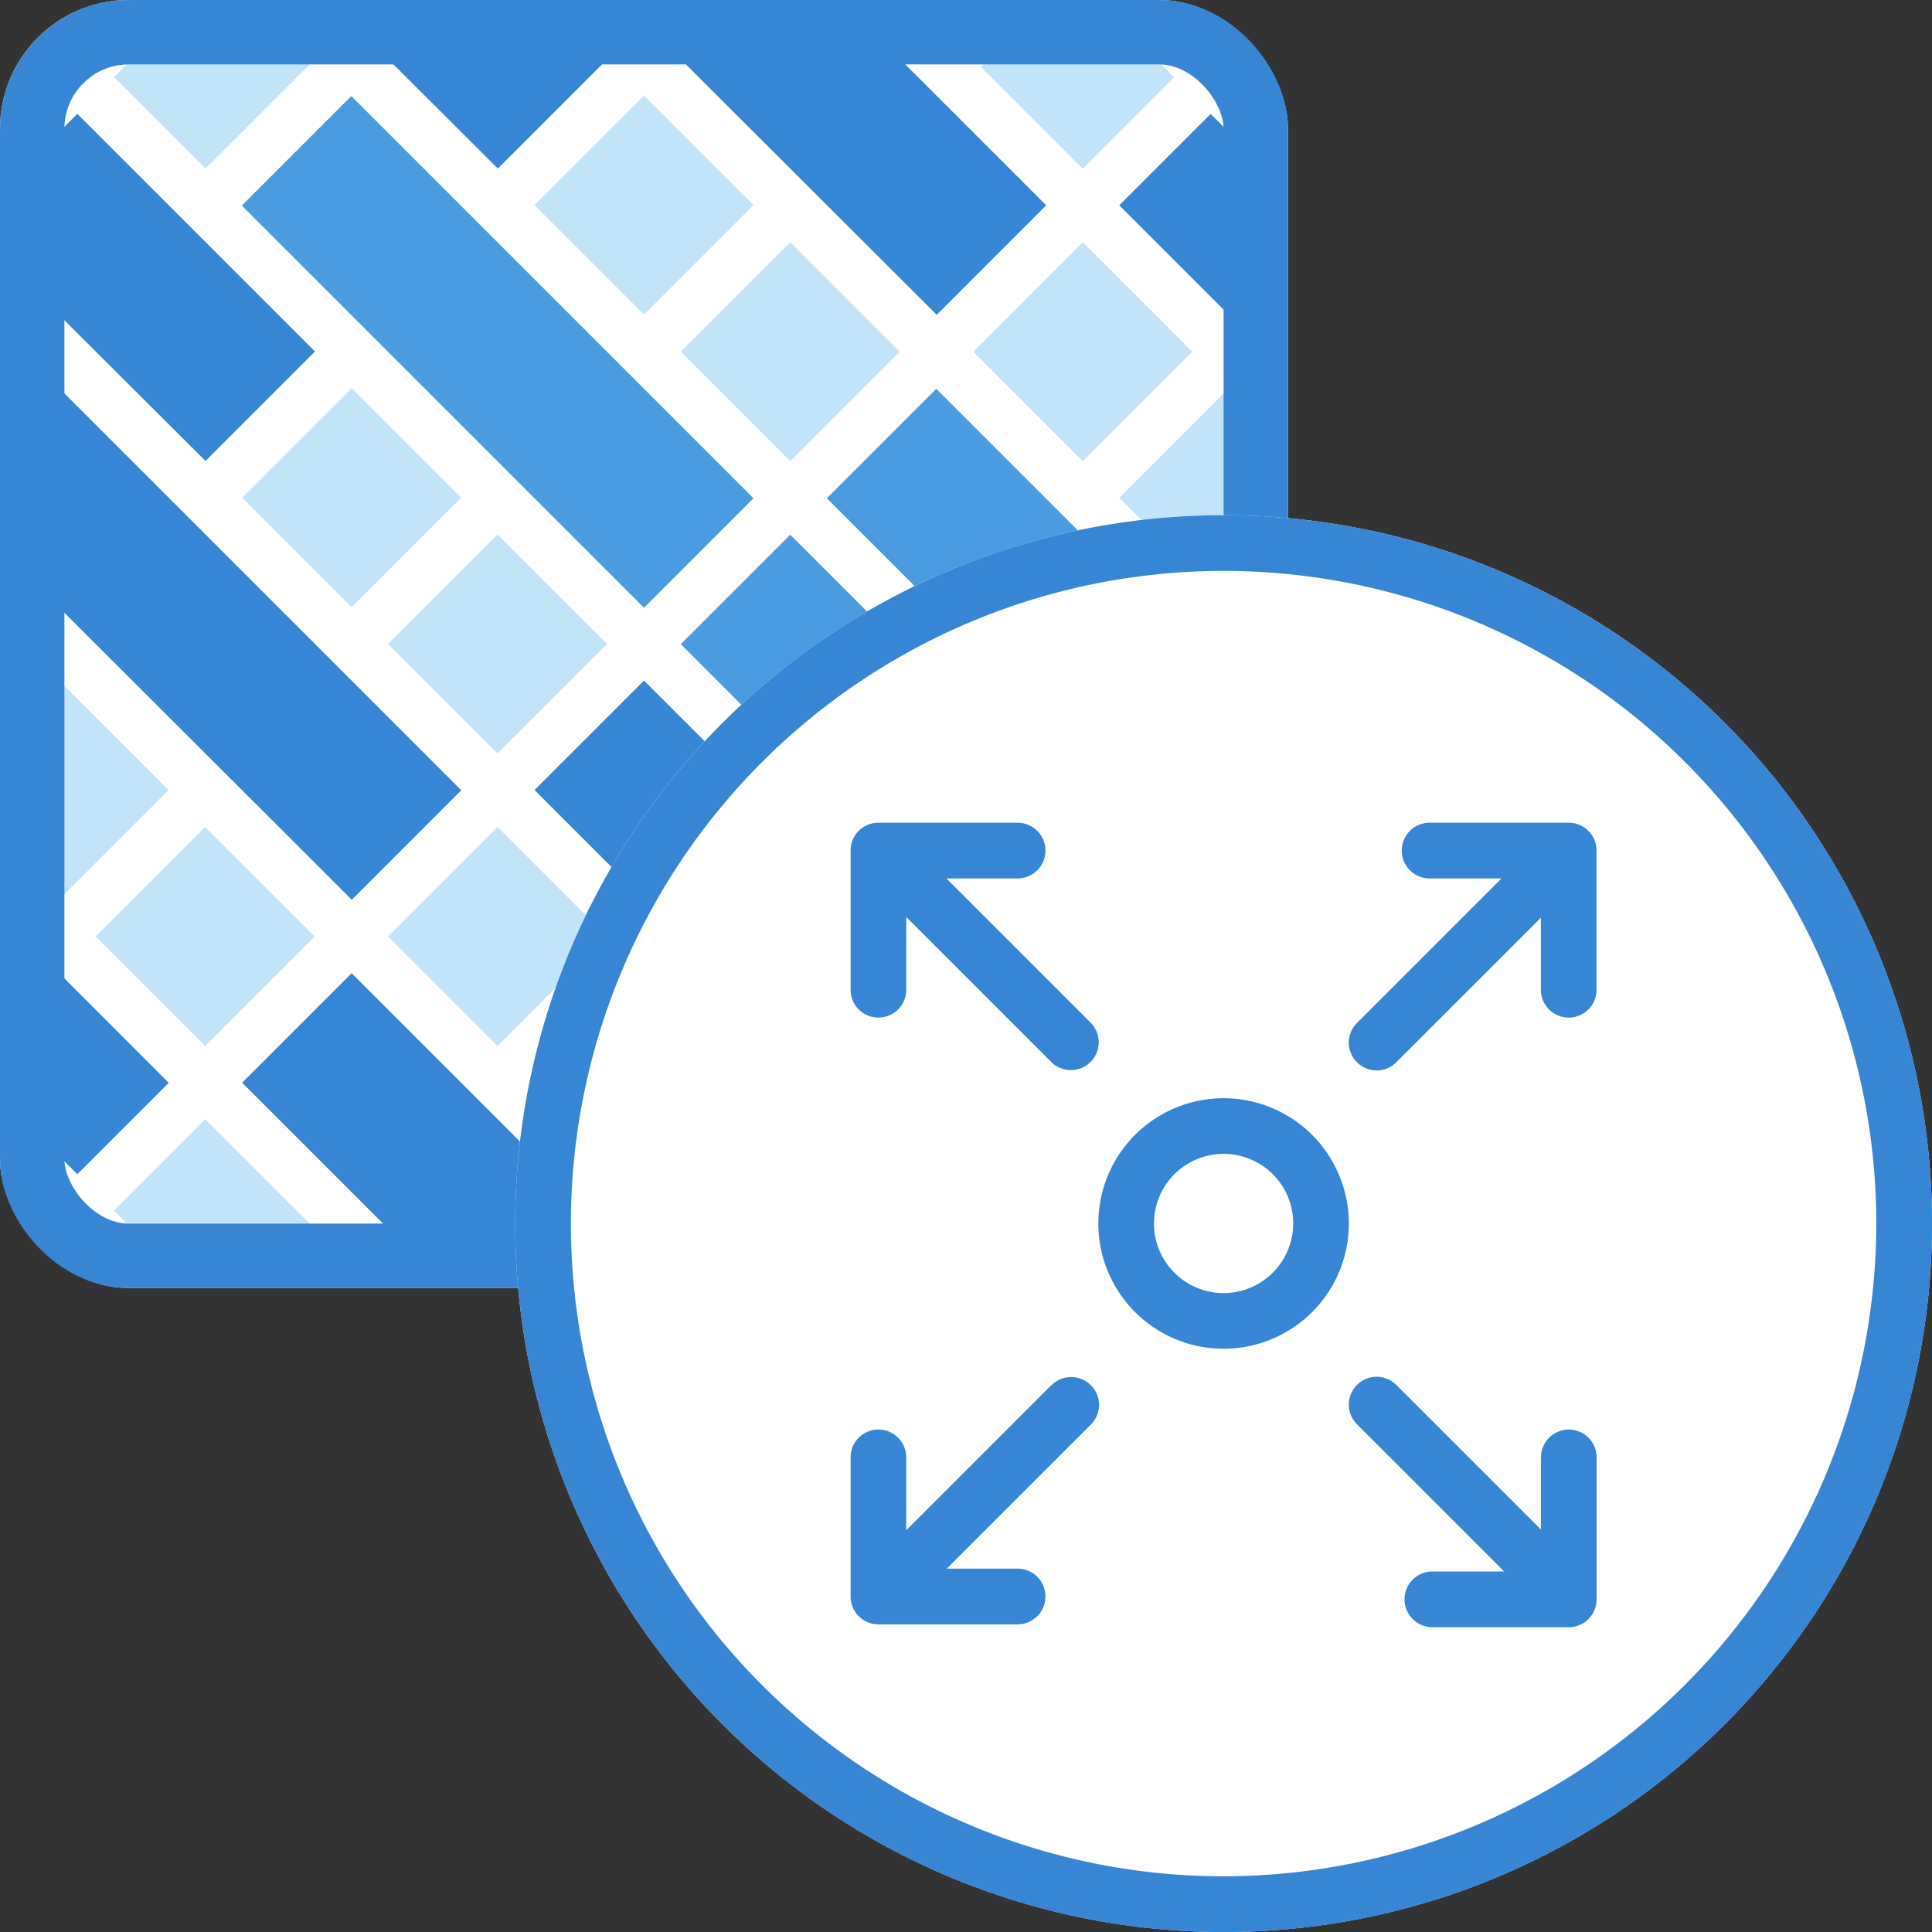
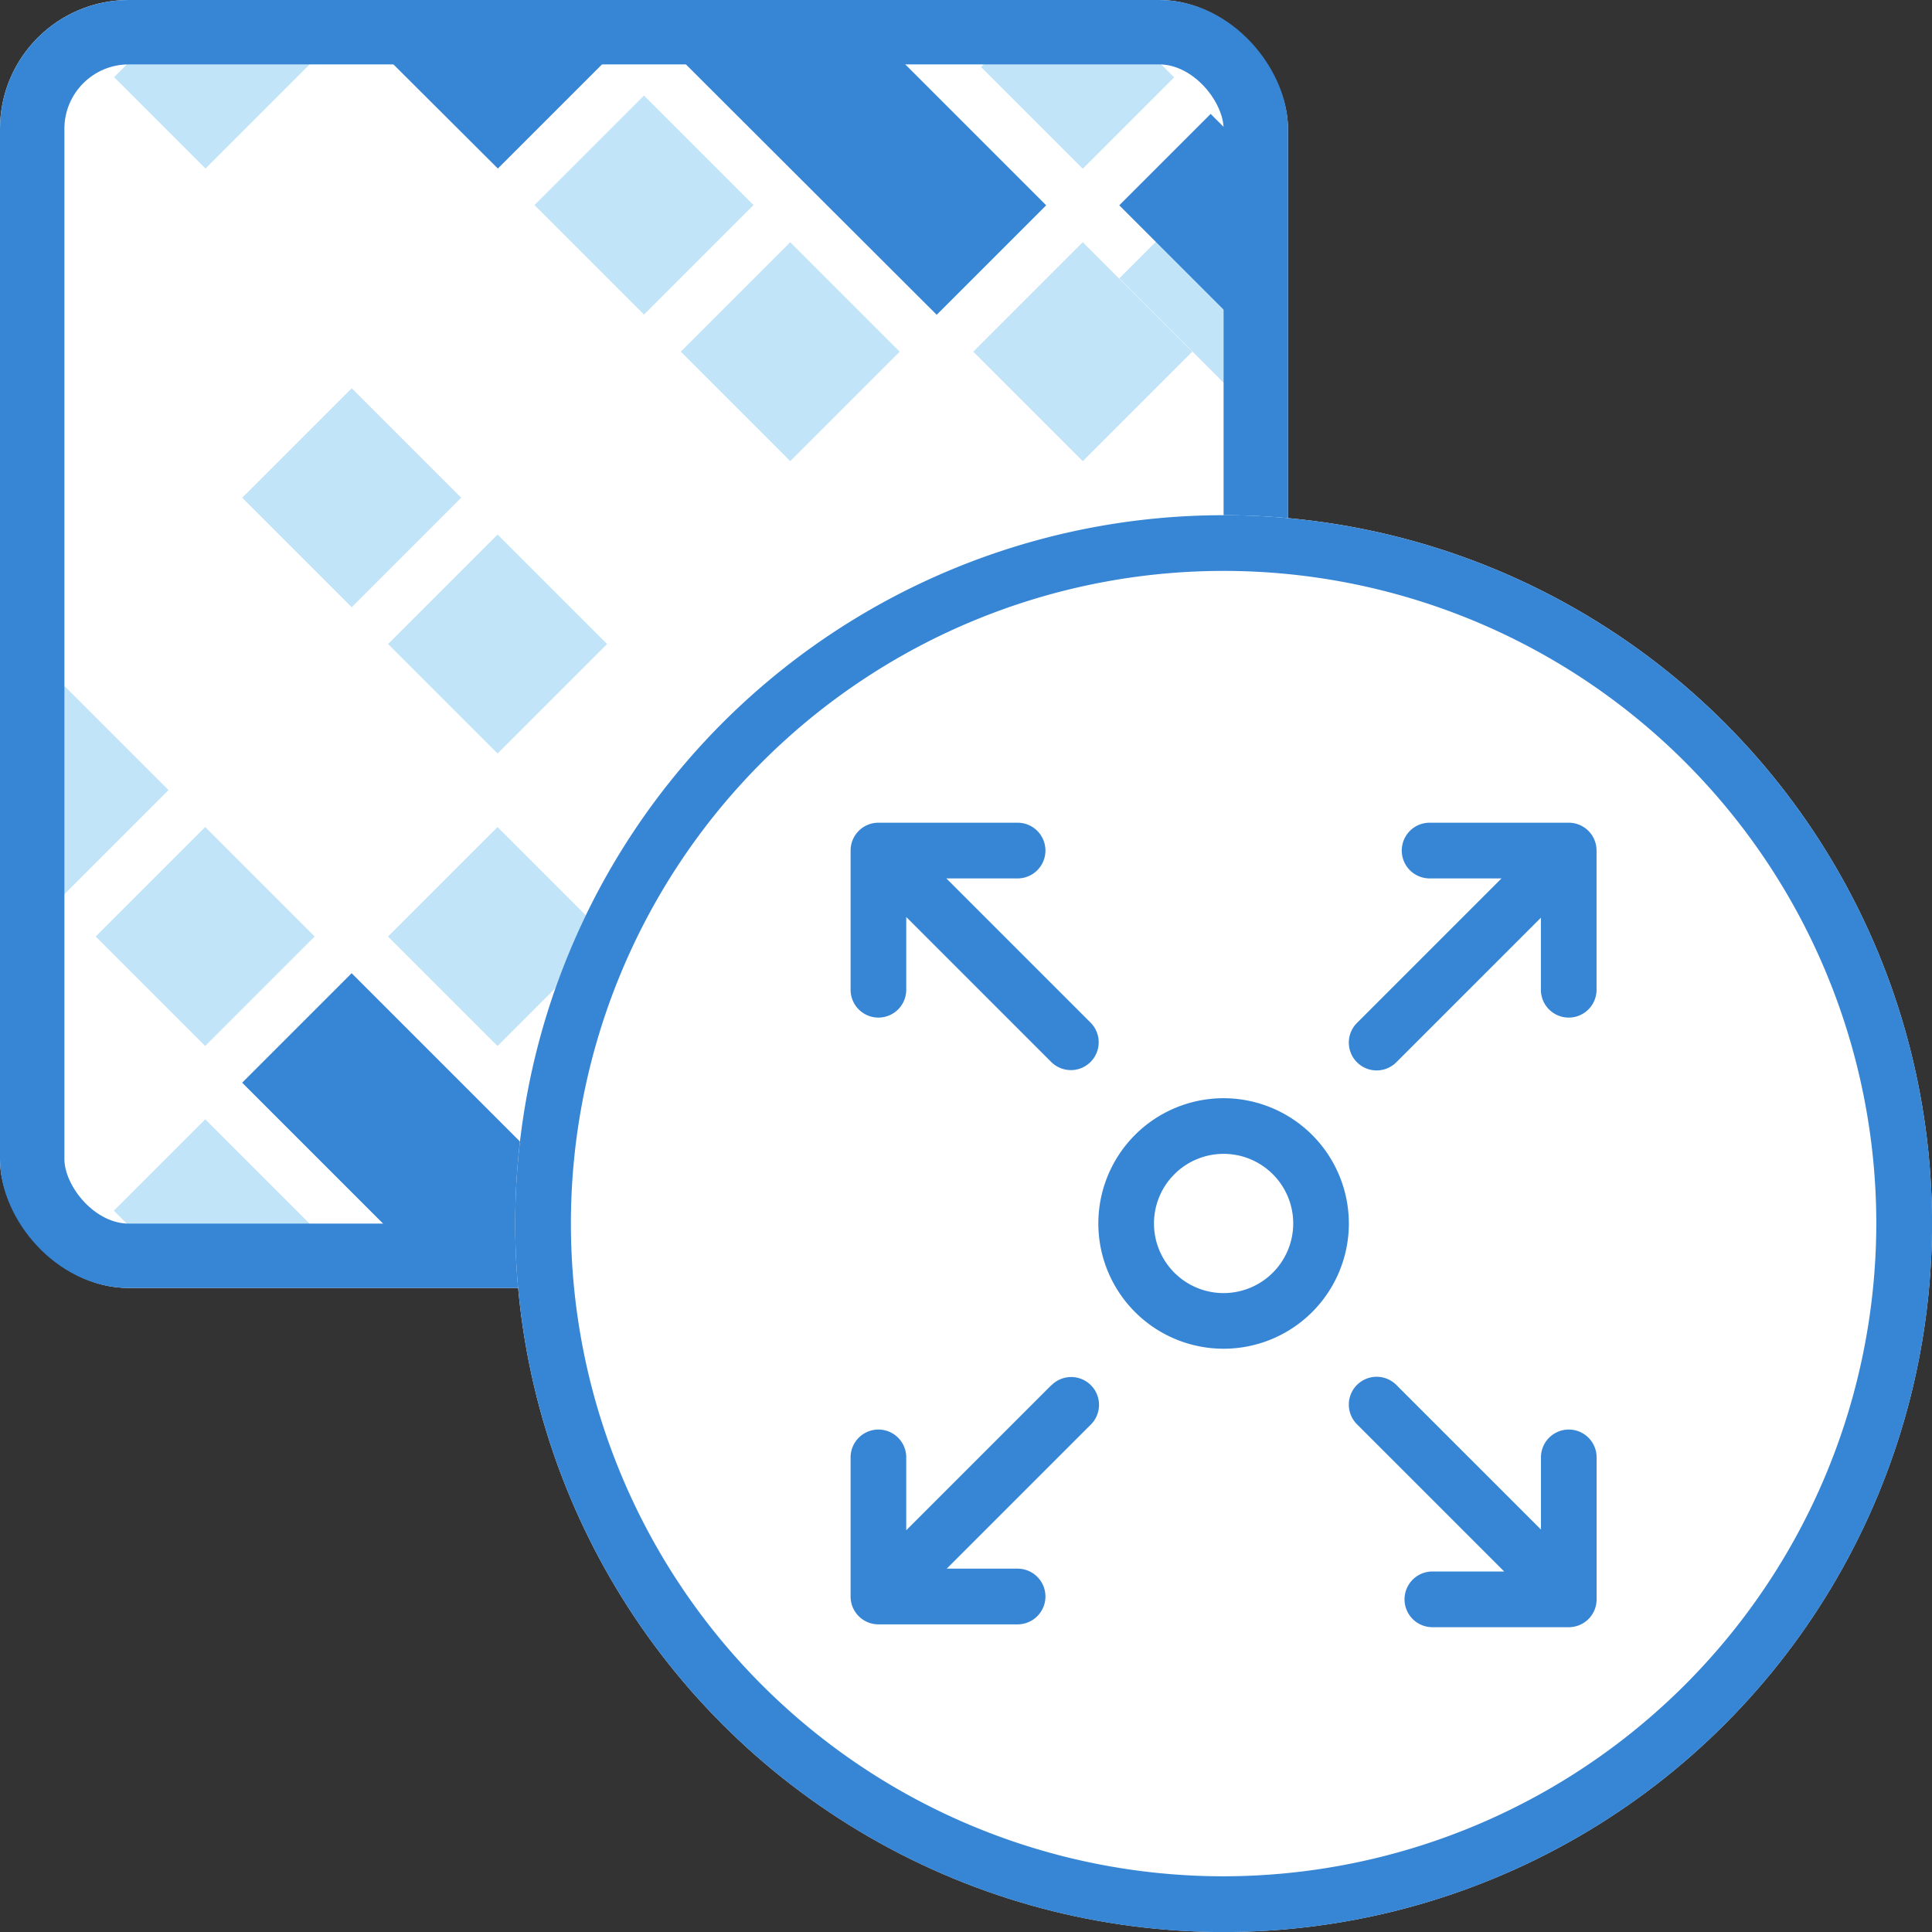
<svg xmlns="http://www.w3.org/2000/svg" width="30" height="30" viewBox="0 0 30 30">
  <rect x="0" y="0" width="30" height="30" fill="#333333" stroke="none" />
  <g transform="translate(-140 2417)">
    <rect width="30" height="30" transform="translate(140 -2417)" fill="none" />
    <g transform="translate(106 -2451)">
      <rect width="20" height="20" rx="2" transform="translate(34 34)" fill="#fff" />
-       <path d="M35,59.067v2.839l.534.534,1.419-1.419Zm0-10.219V46.509l.534-.534,3.69,3.69-1.7,1.7Zm0,4.542V50.483l.25-.25,6.245,6.245-1.7,1.7Z" transform="translate(-0.333 -10.207)" fill="#3786d5" />
      <path d="M35,48.057V45.151l.25-.25,1.7,1.7-1.7,1.7ZM35,35.5V35h.5l-.25.25ZM49.941,35h2.09l.534.534-1.419,1.419-1.579-1.579Z" transform="translate(-0.333 -0.333)" fill="#c1e4f8" />
      <path d="M90.453,35H93.86l2.521,2.521-1.7,1.7Zm-4.542,0h3.406l.25.25-1.7,1.7Z" transform="translate(-46.136 -0.333)" fill="#3786d5" />
      <path d="M46.509,35h2.339l.25.25-1.7,1.7-1.419-1.419Zm16.532,0h.5v.5l-.25-.25Z" transform="translate(-10.207 -0.333)" fill="#c1e4f8" />
      <path d="M162.779,138.449v2.339l-.534.534-5.961-5.961,1.7-1.7Zm0-4.542v2.906l-.25.25-1.7-1.7,1.7-1.7Z" transform="translate(-109.445 -89.089)" fill="#3786d5" />
-       <path d="M203.492,88.652v3.406l-1.953-1.953,1.7-1.7Z" transform="translate(-150.159 -48.376)" fill="#c1e4f8" />
+       <path d="M203.492,88.652l-1.953-1.953,1.7-1.7Z" transform="translate(-150.159 -48.376)" fill="#c1e4f8" />
      <path d="M203.492,46.509v2.839l-1.953-1.953,1.419-1.419Z" transform="translate(-150.159 -10.207)" fill="#3786d5" />
      <path d="M63.541,202.992v.5h-.5l.25-.25Zm-14.693.5H46.509l-.534-.534,1.419-1.419,1.7,1.7Z" transform="translate(-10.207 -150.159)" fill="#c1e4f8" />
      <path d="M71.2,183.136H68.3l-2.521-2.521,1.7-1.7,3.974,3.974Zm5.042,0H72.837l-2.521-2.521,1.7-1.7Z" transform="translate(-28.019 -129.803)" fill="#3786d5" />
      <path d="M52.031,162.779H49.693l-.25-.25,1.7-1.7,1.419,1.419Zm-16.532,0H35v-.5l.25.25Zm4.859-4.792,1.7-1.7,1.7,1.7-1.7,1.7Zm-2.839,1.7,1.7-1.7-1.7-1.7-1.7,1.7Zm13.057.568-1.7,1.7-1.7-1.7,1.7-1.7Z" transform="translate(-0.333 -109.445)" fill="#c1e4f8" />
-       <path d="M116.706,137.631l-1.7,1.7-3.974-3.974,1.7-1.7Z" transform="translate(-68.732 -89.089)" fill="#3786d5" />
      <path d="M68.045,92.376l1.7-1.7,1.7,1.7-1.7,1.7Zm1.135-2.271-1.7,1.7-1.7-1.7,1.7-1.7Z" transform="translate(-28.019 -48.376)" fill="#c1e4f8" />
-       <path d="M74.29,53.366l-1.7-1.7,1.7-1.7,1.7,1.7ZM72.019,51.1l1.7-1.7-6.245-6.245-1.7,1.7Zm2.839-1.7,1.7-1.7,3.974,3.974-1.7,1.7Z" transform="translate(-28.019 -7.663)" fill="#4b9be0" />
      <path d="M119.545,48.824l-1.7-1.7,1.7-1.7,1.7,1.7Zm-4.542,0,1.7-1.7-1.7-1.7-1.7,1.7Zm-2.271-5.677,1.7,1.7-1.7,1.7-1.7-1.7Z" transform="translate(-68.732 -7.663)" fill="#c1e4f8" />
      <g transform="translate(34 34)" fill="none" stroke="#3786d5" stroke-width="1">
        <rect width="20" height="20" rx="2" stroke="none" />
        <rect x="0.5" y="0.5" width="19" height="19" rx="1.5" fill="none" />
      </g>
    </g>
    <g transform="translate(147.479 -2409.521)">
      <circle cx="11" cy="11" r="11" transform="translate(0.521 0.521)" fill="#fff" />
      <path d="M211.945,209.964a1.945,1.945,0,1,0,1.945,1.945A1.947,1.947,0,0,0,211.945,209.964Zm0,3.026a1.081,1.081,0,1,1,1.081-1.081A1.082,1.082,0,0,1,211.945,212.99Z" transform="translate(-200.424 -200.39)" fill="#3786d5" />
      <path d="M19.3,3.743A11,11,0,1,0,3.743,19.3,11,11,0,1,0,19.3,3.743ZM11.521,21.656h0A10.135,10.135,0,1,1,21.656,11.521,10.147,10.147,0,0,1,11.521,21.656Z" transform="translate(0 0)" fill="#3786d5" />
      <path d="M132.152,120.423a.432.432,0,0,0-.432.432v1.121l-2.246-2.246a.432.432,0,1,0-.611.611l2.286,2.286h-1.115a.432.432,0,0,0,0,.865h2.118a.432.432,0,0,0,.432-.432v-2.2A.432.432,0,0,0,132.152,120.423Zm-8.036-.688-2.252,2.252v-1.132a.432.432,0,1,0-.864,0v2.161a.432.432,0,0,0,.432.432h2.161a.432.432,0,1,0,0-.865h-1.1l2.238-2.238a.432.432,0,1,0-.611-.611ZM132.152,111h-2.161a.432.432,0,0,0,0,.865h1.116l-2.244,2.244a.432.432,0,1,0,.611.611l2.245-2.245v1.119a.432.432,0,1,0,.864,0v-2.161A.432.432,0,0,0,132.152,111Zm-10.72,3.026a.432.432,0,0,0,.432-.432v-1.13l2.251,2.251a.432.432,0,1,0,.611-.611l-2.239-2.239h1.106a.432.432,0,1,0,0-.865h-2.161a.432.432,0,0,0-.432.432v2.161A.432.432,0,0,0,121.432,114.026Z" transform="translate(-115.271 -105.704)" fill="#3786d5" />
    </g>
  </g>
</svg>